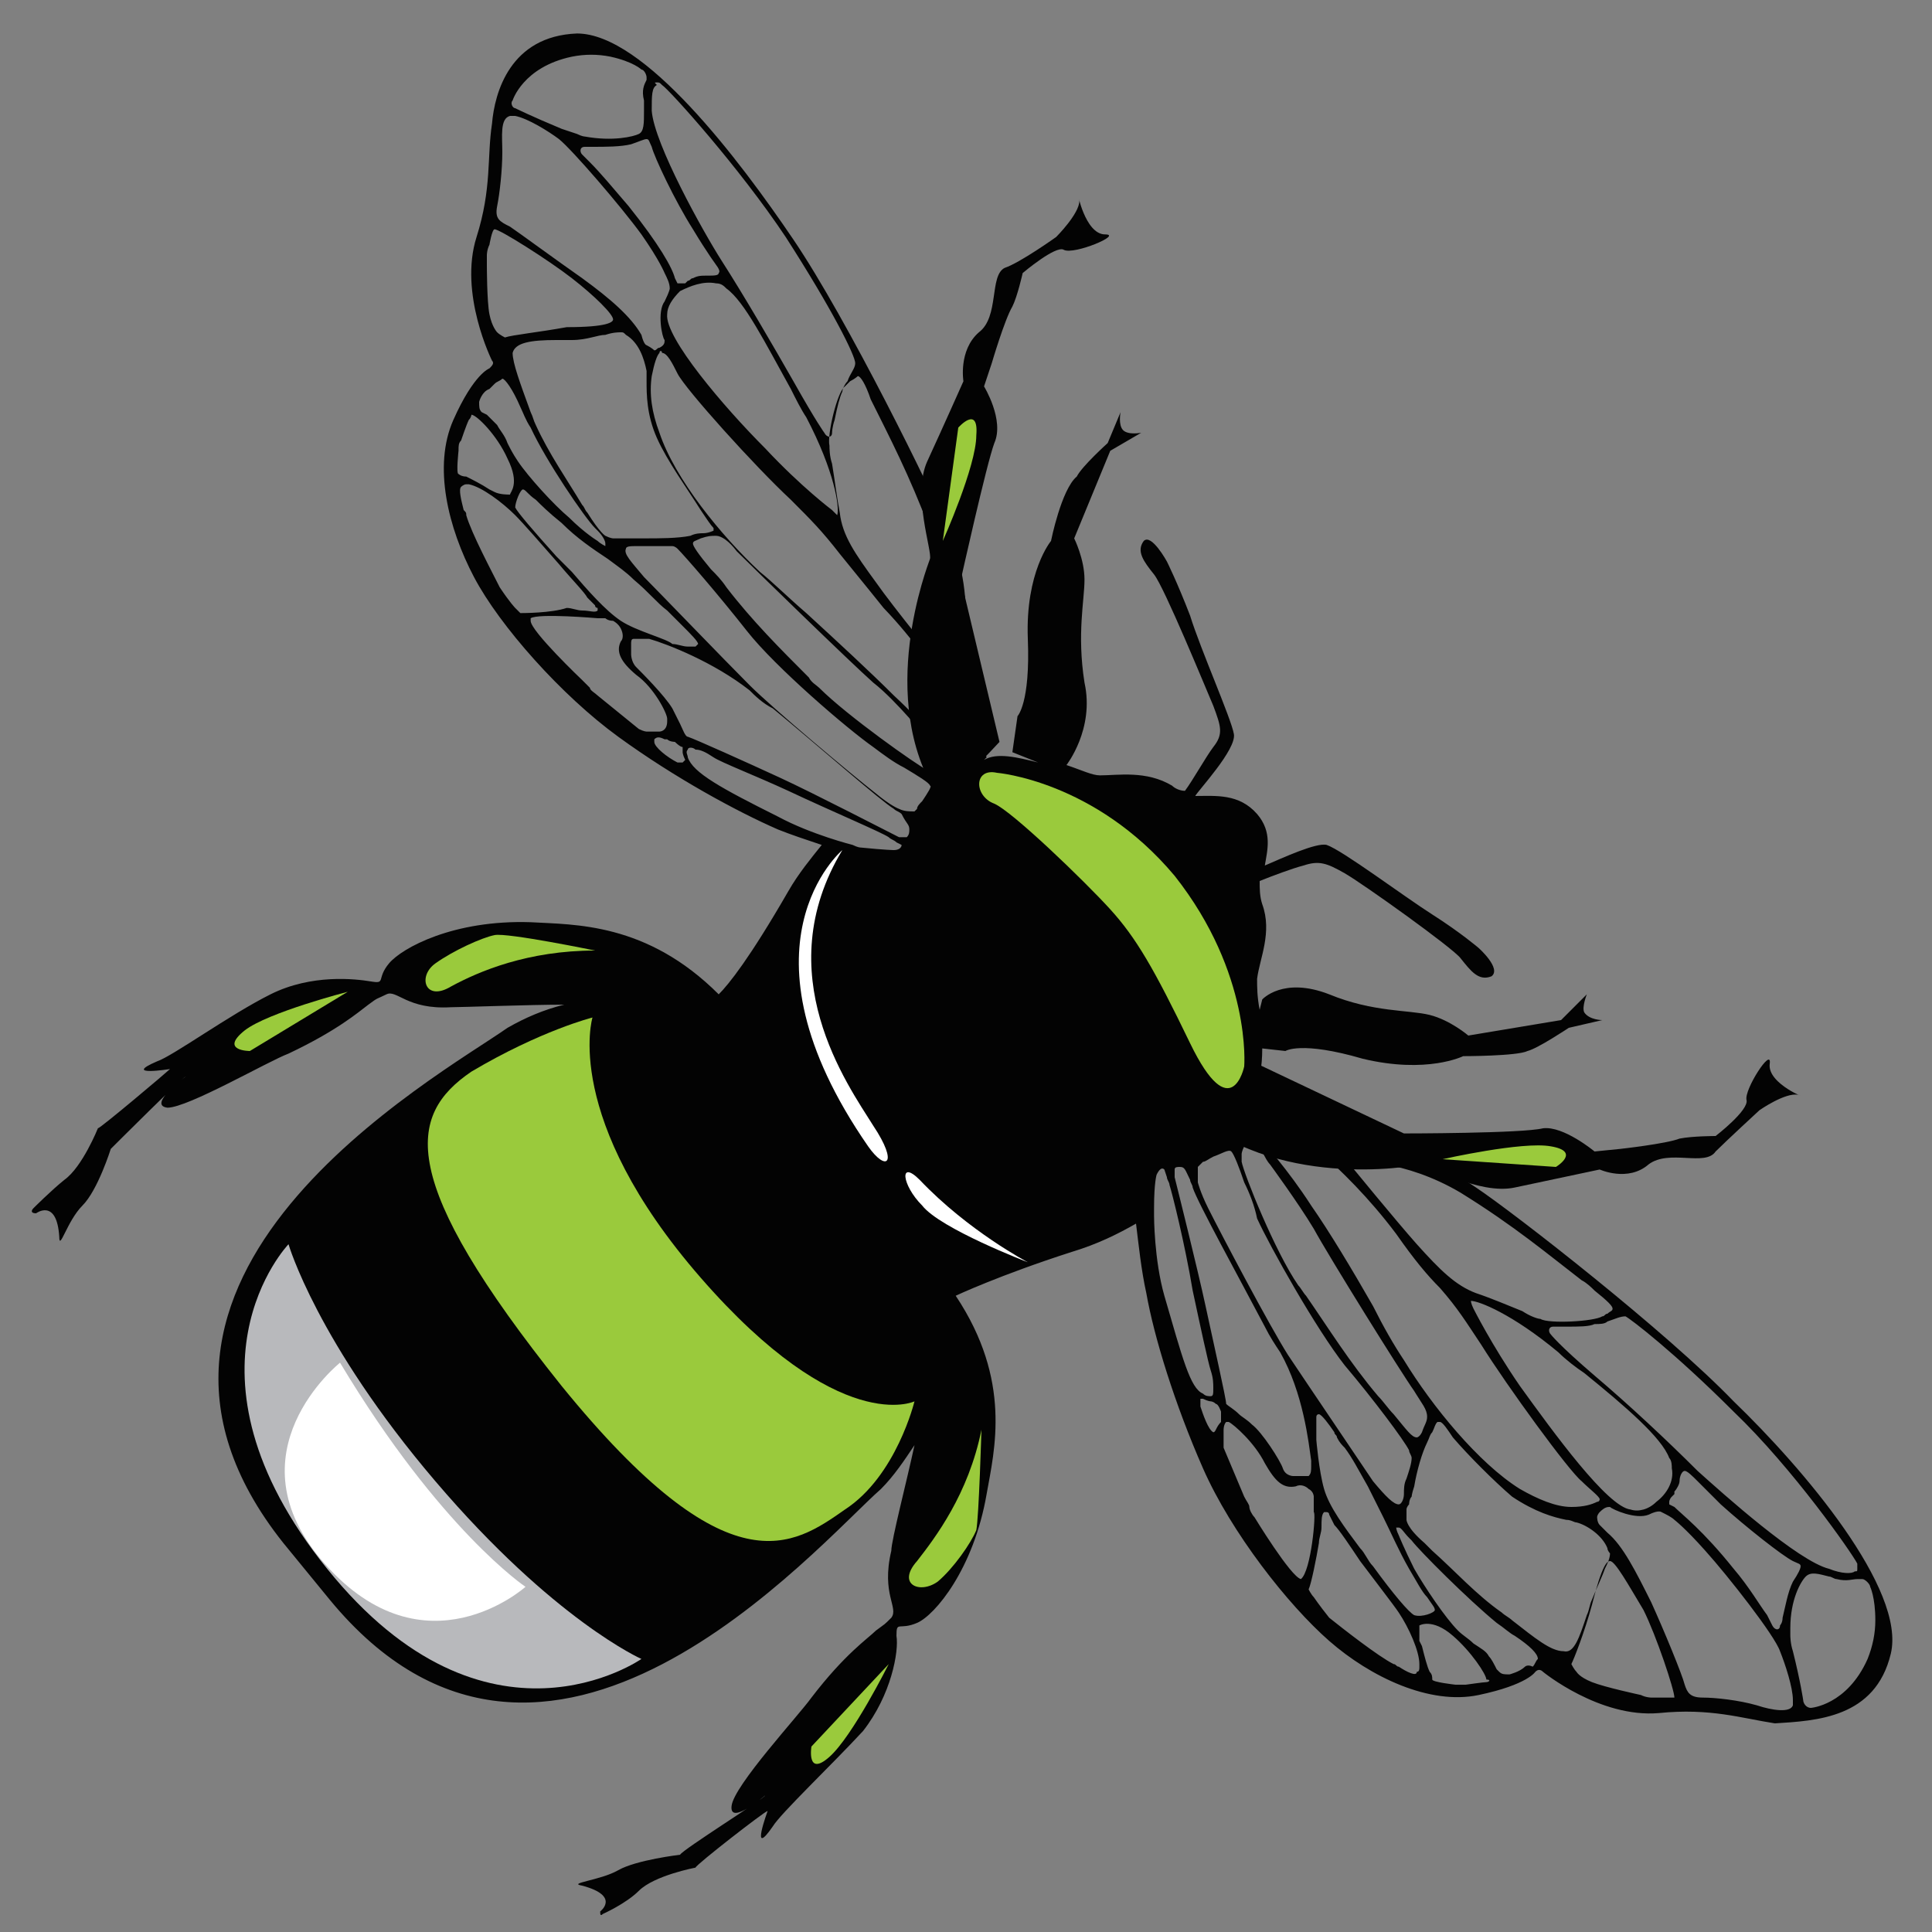
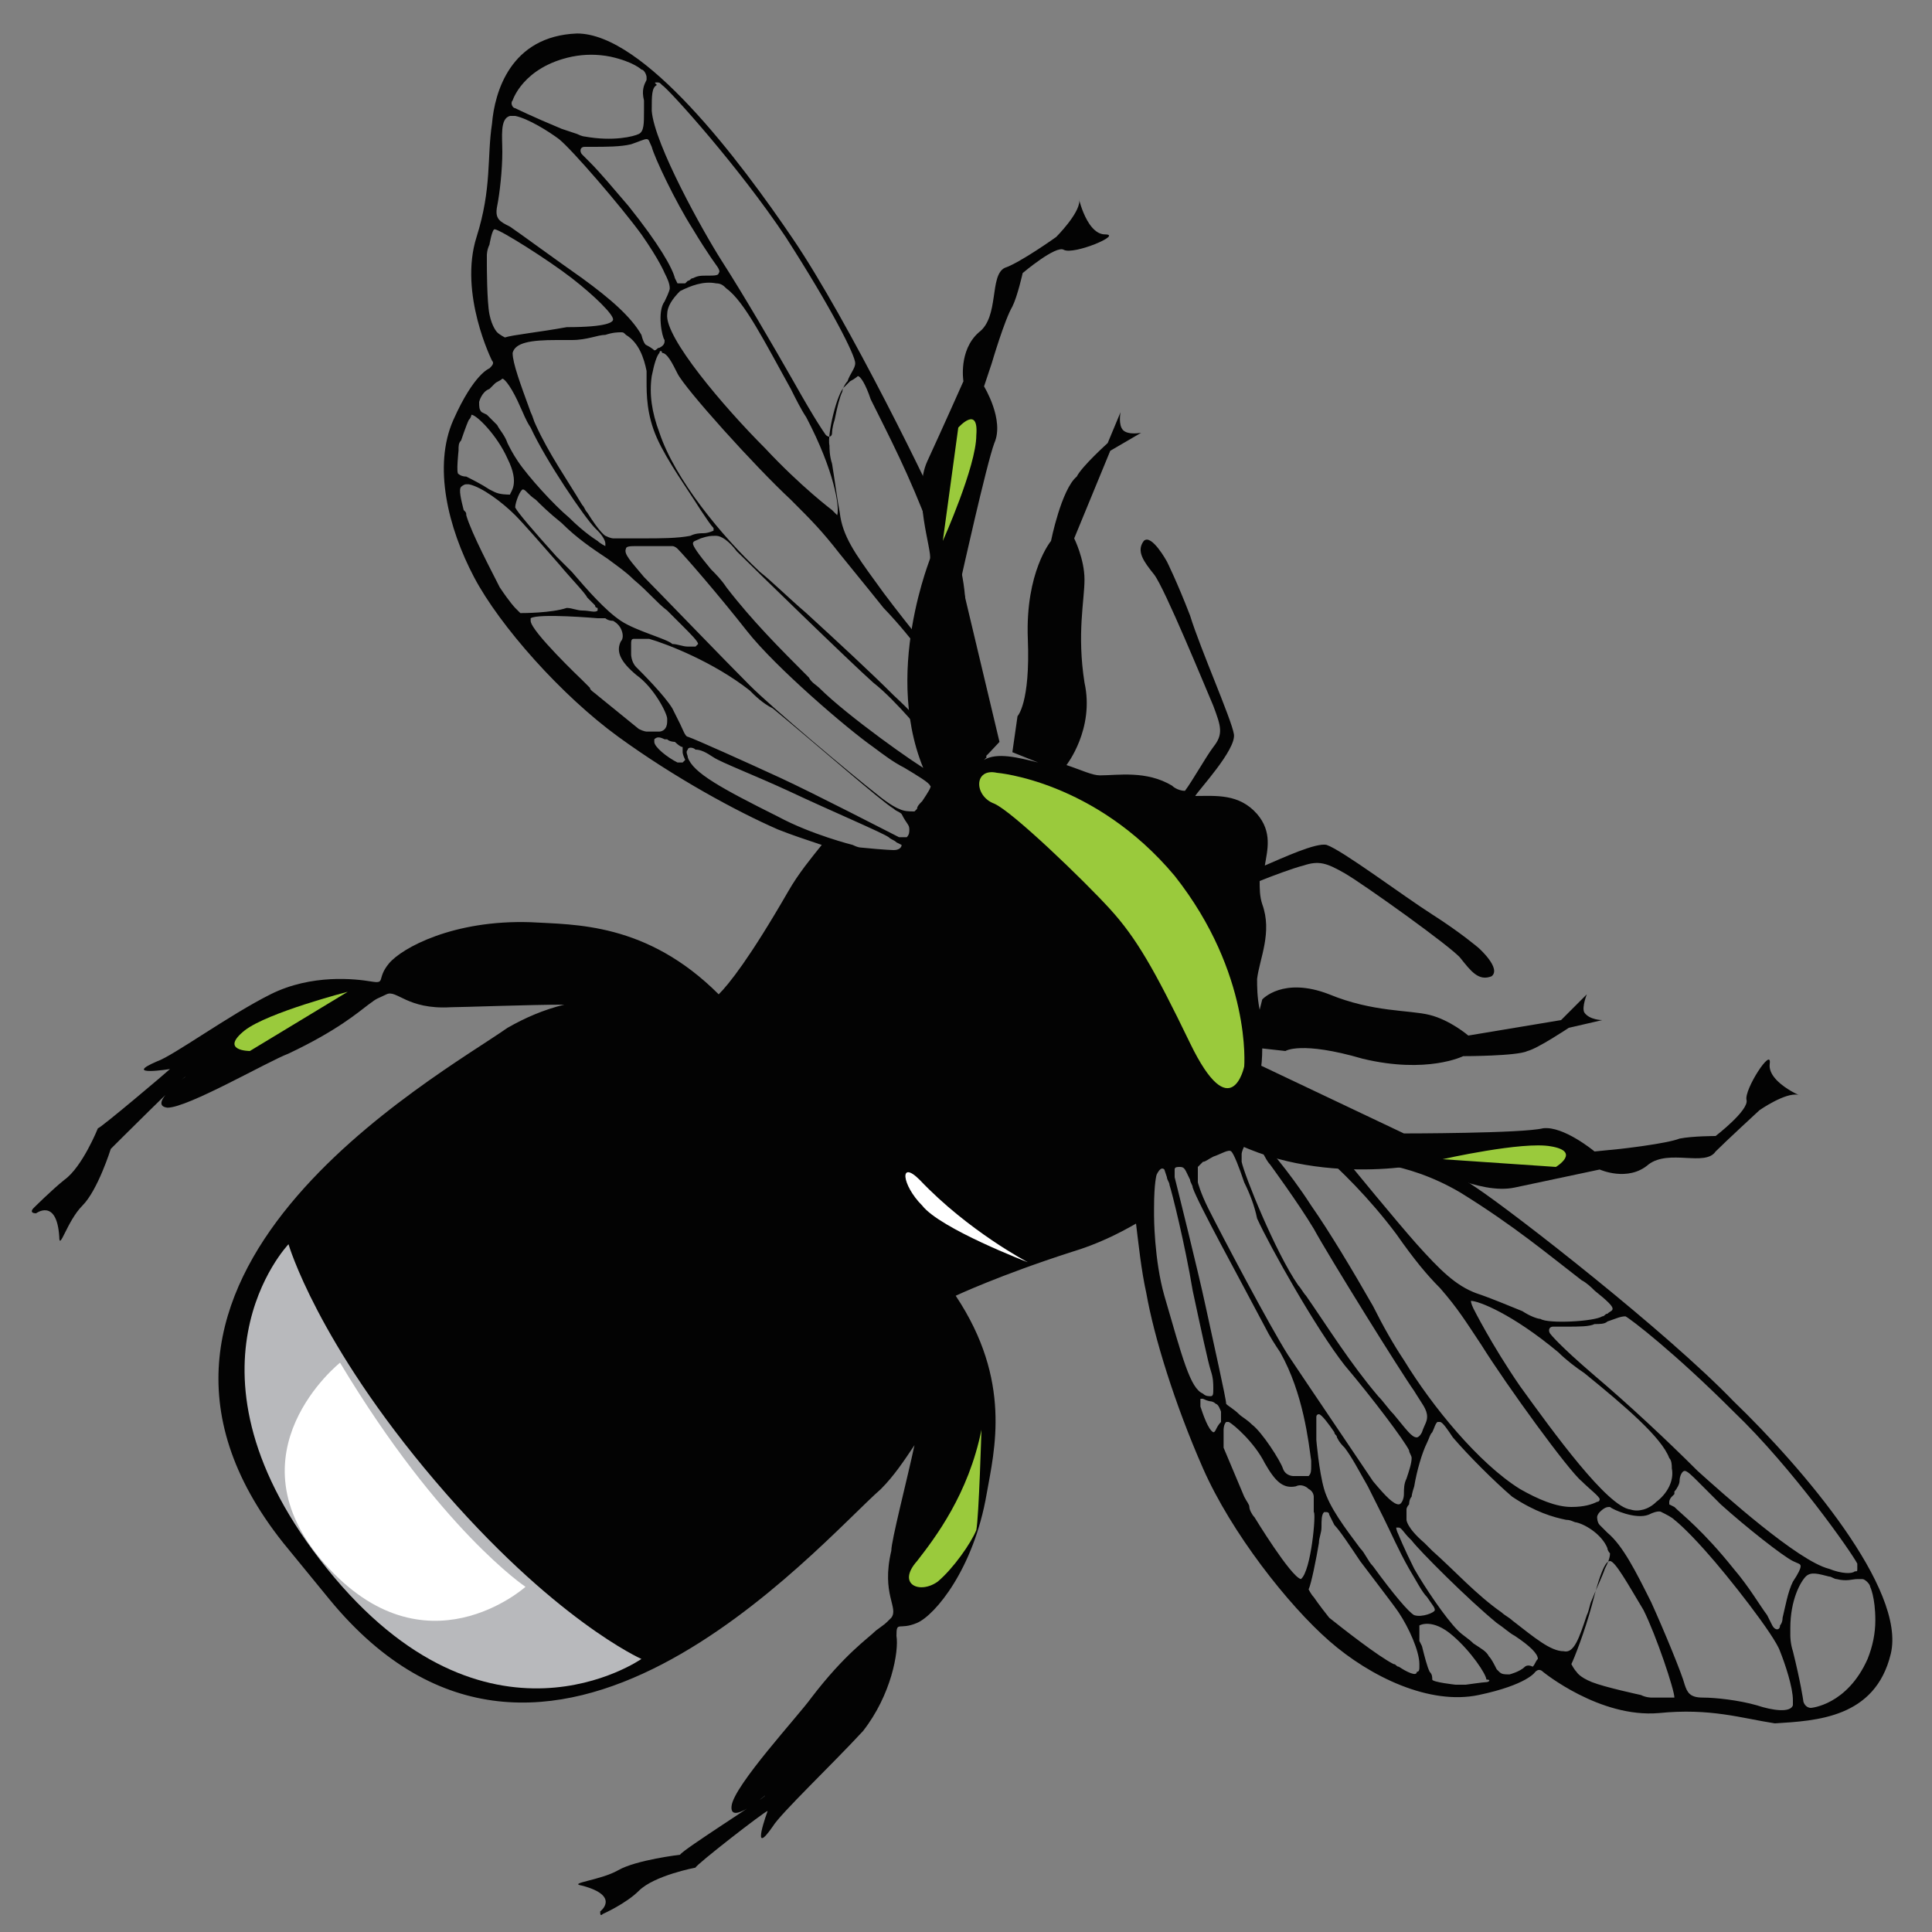
<svg xmlns="http://www.w3.org/2000/svg" version="1.1" id="Layer_1" x="0px" y="0px" width="75px" height="75px" viewBox="0 0 75 75" enable-background="new 0 0 75 75" xml:space="preserve">
  <rect x="0" y="0" width="75" height="75" fill="#808080" stroke="none" />
  <g>
    <path fill="#030303" d="M41,9.2c0,0,0.9-0.9,0.9-1.4c-0.1-0.5,0.2,1.3,1,1.3c0.7,0-1.2,0.8-1.6,0.6c-0.3-0.2-1.6,0.9-1.6,0.9   s-0.2,0.9-0.4,1.3c-0.3,0.5-0.8,2.2-0.8,2.2l-0.3,0.9c0,0,0.8,1.3,0.4,2.2c-0.3,0.8-1.3,5.3-1.3,5.3l1.5,6.3c0,0-2.2,2.4-2.4,2.1   C34,27.1,36,22,36.1,21.7c0.1-0.3-0.7-2.5-0.1-3.8c0.6-1.3,1.4-3.1,1.4-3.1s-0.2-1.2,0.6-1.9c0.8-0.6,0.4-2.2,1-2.5   C39.6,10.2,41,9.2,41,9.2" />
    <path fill="#030303" d="M68.3,43.1c0,0,1-0.7,1.5-0.6c0.5,0.2-1.2-0.4-1.1-1.2c0.1-0.7-1,1-0.9,1.4c0.1,0.4-1.2,1.4-1.2,1.4   s-0.9,0-1.4,0.1c-0.5,0.2-2.3,0.4-2.3,0.4l-1,0.1c0,0-1.2-1-2-0.9C59.1,44,54.5,44,54.5,44l-5.9-2.8c0,0-2.8,1.6-2.5,1.9   c3.3,3.1,8.7,2.2,9,2.1c0.3,0,2.3,1.2,3.7,0.9c1.4-0.3,3.3-0.7,3.3-0.7s1.1,0.5,1.9-0.2c0.8-0.6,2.2,0.1,2.6-0.5   C67,44.3,68.3,43.1,68.3,43.1" />
    <path fill="#030303" d="M73.4,64.2c0.6-2.5-3.4-7.2-6.1-9.8c-2.6-2.7-8.5-7.3-10-8.3c-2.6-1.8-5.2-1.3-5.1-1.3l-3-1.8l-1.3,0.7   c0.3-0.6,0.5-1.1,0.7-1.3c0.3-0.3,0.4-1,0.4-1.7l0.9,0.1c0,0,0.6-0.4,3,0.3c2.5,0.6,3.9-0.1,3.9-0.1s2.1,0,2.5-0.2   c0.4-0.1,1.6-0.9,1.6-0.9l1.3-0.3c0,0-0.5,0-0.7-0.3c-0.1-0.2,0.1-0.7,0.1-0.7l-1,1l-3.6,0.6c0,0-0.7-0.6-1.5-0.8   c-0.8-0.2-2.2-0.1-3.9-0.8c-1.8-0.7-2.6,0.2-2.6,0.2l-0.1,0.4c-0.1-0.5-0.1-0.9-0.1-1.2c0.1-0.8,0.6-1.8,0.2-2.9   c-0.1-0.3-0.1-0.6-0.1-0.9c0.5-0.2,1.3-0.5,1.7-0.6c0.6-0.2,0.9-0.1,1.6,0.3c0.7,0.4,4.2,2.9,4.5,3.3c0.4,0.5,0.7,0.9,1.2,0.7   c0.4-0.3-0.5-1.1-0.5-1.1s-0.7-0.6-1.8-1.3c-1.1-0.7-3.5-2.5-4.1-2.7c-0.4-0.1-1.7,0.5-2.4,0.8c0.1-0.6,0.3-1.3-0.3-2   c-0.7-0.8-1.6-0.7-2.4-0.7c0.1-0.2,1.6-1.8,1.5-2.4c-0.1-0.6-1.3-3.3-1.7-4.6c-0.5-1.3-0.9-2.1-0.9-2.1s-0.6-1.1-0.9-0.8   c-0.3,0.4,0,0.8,0.4,1.3c0.4,0.5,2,4.4,2.3,5.1c0.3,0.8,0.4,1.1,0,1.6c-0.3,0.4-0.8,1.3-1.1,1.7c-0.2,0-0.4-0.1-0.5-0.2   c-1-0.6-2.1-0.4-2.8-0.4c-0.3,0-0.7-0.2-1.3-0.4c0,0,1.1-1.4,0.7-3.2c-0.3-1.9,0-3.2,0-4c0-0.8-0.4-1.6-0.4-1.6l1.4-3.4l1.2-0.7   c0,0-0.5,0.1-0.7-0.1c-0.2-0.2-0.1-0.7-0.1-0.7l-0.5,1.2c0,0-1,0.9-1.2,1.3C41.2,19,40.8,21,40.8,21s-1,1.2-0.9,3.8   c0.1,2.5-0.4,3-0.4,3l-0.2,1.4l1,0.4c-0.8-0.2-1.6-0.4-2.1-0.1l0.1-0.1l-1.2-3.3c0,0.1,1-2.3-0.2-5.3c-0.7-1.7-4-8.4-6.1-11.5   c-2.1-3.1-5.8-8-8.4-8c-2.6,0.1-3.2,2.3-3.3,3.5c-0.2,1.3,0,2.5-0.6,4.4c-0.7,2.2,0.6,4.8,0.6,4.8c0.1,0.1,0,0.2-0.1,0.3   c0,0-0.6,0.2-1.4,2c-0.8,1.8-0.2,4.2,0.8,6.1c1,1.9,3.4,4.6,5.6,6.2c2.2,1.6,4.6,2.9,6.2,3.6c0.5,0.2,1.1,0.4,1.7,0.6   c-0.4,0.5-0.9,1.1-1.3,1.8c-1.5,2.6-2.3,3.6-2.7,4c-2.8-2.8-5.6-2.7-7.3-2.8c-3-0.1-5,1-5.5,1.6c-0.5,0.6-0.1,0.8-0.7,0.7   c-0.6-0.1-2.3-0.3-3.9,0.5c-1.6,0.8-3.8,2.4-4.4,2.6c-1.4,0.6,0.5,0.3,0.5,0.3c-0.1,0.1-2.7,2.3-2.8,2.3c0,0-0.6,1.5-1.3,2   c-0.5,0.4-1.2,1.1-1.2,1.1c-0.1,0.1-0.1,0.2,0.1,0.2c0,0,0.8-0.6,0.9,0.9c0,0.6,0.3-0.6,0.9-1.2c0.6-0.6,1.1-2.2,1.1-2.2   c0.1-0.1,2.8-2.8,2.9-2.8c0,0-1.5,1.1-0.7,1.2c0.8,0,3.9-1.8,4.7-2.1c1.9-0.9,2.7-1.6,3.1-1.9c0.4-0.3,0.3-0.2,0.7-0.4   c0.4-0.2,0.8,0.6,2.5,0.5c0.4,0,3.1-0.1,4.4-0.1c-0.8,0.2-1.5,0.5-2.2,0.9c-2.7,1.9-16.9,9.7-8.7,20l1.8,2.2   c8.4,10.2,18.9-2.1,21.4-4.3c0.5-0.5,0.9-1.1,1.3-1.7c-0.3,1.4-0.9,3.7-0.9,4.1c-0.4,1.7,0.3,2.2,0,2.6c-0.3,0.3-0.2,0.2-0.6,0.5   c-0.3,0.3-1.2,0.9-2.5,2.6c-0.5,0.7-3,3.4-3.1,4.2c-0.1,0.8,1.3-0.4,1.3-0.4c0,0.1-3.2,2.1-3.3,2.3c0,0-1.7,0.2-2.4,0.6   c-0.7,0.4-2,0.5-1.4,0.6c1.5,0.4,0.7,1,0.7,1c0,0.1,0,0.2,0.1,0.1c0,0,0.9-0.4,1.4-0.9c0.6-0.6,2.2-0.9,2.2-0.9   c0-0.1,2.7-2.2,2.8-2.2c0,0-0.7,1.9,0.2,0.6c0.3-0.5,2.3-2.4,3.5-3.7c1.1-1.4,1.4-3.1,1.3-3.7c0-0.6,0.1-0.2,0.8-0.5   c0.7-0.3,2.2-2.1,2.7-5c0.3-1.7,1-4.4-1.2-7.7c0,0,1.7-0.8,4.5-1.7c1-0.3,1.8-0.7,2.5-1.1c0.1,0.8,0.2,1.8,0.4,2.7   c0.3,1.7,1.1,4.3,2.2,6.8c1.1,2.5,3.3,5.3,4.9,6.7c1.6,1.4,3.9,2.5,5.8,2.1c1.9-0.4,2.2-0.9,2.2-0.9c0.1-0.1,0.2-0.1,0.3,0   c0,0,2.2,1.8,4.5,1.6c2-0.2,3.2,0.2,4.5,0.4C70.5,66.8,72.8,66.7,73.4,64.2 M35.3,32.2c0,0.1,0,0.2-0.1,0.3l0,0c-0.1,0-0.1,0-0.1,0   s0,0-0.1,0l-0.1,0c-0.4-0.2-3.3-1.7-4.6-2.3c-1.3-0.6-3.3-1.5-3.6-1.6c-0.1,0-0.2-0.3-0.3-0.5c-0.1-0.2-0.2-0.4-0.3-0.6   c-0.3-0.5-1.2-1.4-1.4-1.6c-0.2-0.2-0.2-0.5-0.2-0.5c0-0.2,0-0.3,0-0.3s0,0,0-0.1l0,0c0-0.1,0-0.2,0.1-0.2c0.1,0,0.2,0,0.4,0   c0,0,0.1,0,0.2,0c0.7,0.2,2.5,0.9,3.9,2c0.2,0.2,0.5,0.5,0.9,0.7c1.7,1.4,4.2,3.6,4.7,3.9c0.1,0.1,0.2,0.1,0.3,0.2   C35.2,32,35.3,32,35.3,32.2 M24.1,24.1c-0.6-0.4-1.3-1.2-1.9-1.9c-0.2-0.2-0.4-0.4-0.6-0.6c-0.9-1-1.5-1.7-1.6-1.9   c0-0.2,0.2-0.7,0.3-0.7l0,0c0.1,0,0.2,0.2,0.5,0.4c0.2,0.2,0.5,0.5,1,0.9c0.6,0.6,1.2,1,1.8,1.4c0.4,0.3,0.7,0.5,1,0.8   c0.6,0.5,0.9,0.9,1.3,1.2c0.1,0.1,0.2,0.2,0.4,0.4c0.1,0.1,0.1,0.1,0.2,0.2c0.3,0.3,0.6,0.6,0.6,0.7c0,0-0.1,0.1-0.1,0.1   c-0.1,0-0.3,0-0.3,0c-0.2,0-0.4-0.1-0.6-0.1C25.9,24.8,24.7,24.5,24.1,24.1 M35.8,31.1c-0.1,0.1-0.2,0.2-0.2,0.3l-0.1,0.1   c-0.2,0-0.4,0-0.6-0.1c0,0-0.3-0.1-0.9-0.6c-0.9-0.7-4-3.3-4.9-4.2c-1-1-3.6-3.7-4.1-4.2c-0.5-0.6-0.8-0.9-0.7-1.1   c0-0.1,0.2-0.1,0.4-0.1c0.2,0,0.4,0,0.6,0c0.3,0,0.6,0,0.8,0c0.1,0,0.2,0.1,0.2,0.1c0.3,0.3,1.6,1.8,2.7,3.2   c1.1,1.4,3.9,3.8,4.9,4.5c0.4,0.3,0.8,0.6,1.2,0.8c0.5,0.3,1,0.6,1,0.7C36.2,30.5,36,30.8,35.8,31.1 M36.6,30c-0.2,0-0.3,0-0.3,0   s-0.1,0-0.2-0.1L36,29.9c-0.4-0.2-3.1-2.1-4.2-3.2c-0.1-0.1-0.3-0.2-0.4-0.4c-1.1-1.1-2.2-2.2-3.2-3.5c-0.2-0.3-0.4-0.5-0.6-0.7   c-0.5-0.6-0.7-0.9-0.7-1c0-0.1,0.1-0.1,0.3-0.2c0.3-0.1,0.4-0.1,0.6-0.1c0.2,0,0.5,0.2,0.8,0.6c0.6,0.6,4.4,4.3,5.3,5.1   c0.9,0.7,2.1,2.2,2.1,2.2c0.1,0.1,0.2,0.3,0.2,0.3c0,0,0.1,0.1,0.2,0.3c0,0,0.4,0.5,0.3,0.6C36.7,30,36.6,30,36.6,30 M37.8,28.8   c0.1,0.2,0,0.3-0.1,0.4l-0.2,0.1c-0.3,0.1-0.3,0.1-0.3,0.1c-0.1,0.1-0.3,0-0.4-0.1c0,0-0.8-1.1-2.1-2.3c-0.9-0.9-2.2-2.1-3.4-3.2   c-0.7-0.6-1.3-1.2-1.8-1.6c-1.5-1.4-3.3-3.6-3.9-5.4c-0.3-0.8-0.4-1.5-0.3-2.2c0.1-0.5,0.2-0.8,0.3-0.9c0-0.1,0.1-0.1,0.1,0   c0.2,0,0.4,0.4,0.6,0.8c0.3,0.6,3,3.6,4.4,4.9c0.8,0.8,1.2,1.2,1.9,2.1c0.4,0.5,0.9,1.1,1.7,2.1C36.7,26.1,37.8,28.8,37.8,28.8    M27.8,11c0.2,0,0.3,0.1,0.4,0.2c0.7,0.5,1.5,2.1,2.5,3.9c0.2,0.4,0.4,0.8,0.6,1.1c1.1,2.1,1.3,3.5,1.2,3.8l0,0c0,0,0,0,0,0   l-0.2-0.2c0,0-1.2-0.9-2.6-2.4c-1.6-1.6-3.9-4.3-3.8-5.2c0-0.3,0.2-0.6,0.5-0.9C26.8,11.1,27.3,10.9,27.8,11 M26.9,10.8   c-0.1,0-0.1,0.1-0.2,0.1l-0.1,0.1c-0.1,0-0.2,0-0.2,0s-0.1,0-0.1,0l-0.1-0.2c-0.1-0.4-0.6-1.3-1.8-2.8c-0.6-0.7-1.1-1.3-1.5-1.7   c-0.3-0.3-0.3-0.3-0.3-0.3c-0.1-0.1-0.1-0.3,0.1-0.3c0,0,0,0,0.3,0c0.5,0,1.1,0,1.5-0.1c0.3-0.1,0.5-0.2,0.6-0.2   c0.1,0,0.1,0.1,0.2,0.3c0.1,0.4,0.9,2.1,1.6,3.2c0.3,0.5,0.5,0.8,0.7,1.1c0.2,0.3,0.4,0.5,0.3,0.6c0,0.1-0.2,0.1-0.4,0.1   C27.2,10.7,27.1,10.7,26.9,10.8 M33.3,14.6c0.1,0,0.3,0.3,0.5,0.9c0.1,0.2,0.2,0.4,0.3,0.6c0.7,1.4,1.5,3,2.3,5.3   c0.8,2.4,0.3,4.3,0.3,4.3c0,0.2-0.1,0.2-0.2,0.1c0,0-1.8-2.2-2.5-3.2c-0.8-1.1-1.3-1.8-1.4-2.7c-0.1-0.5-0.2-1.3-0.3-1.9   c-0.1-0.3-0.1-0.6-0.1-0.7c-0.1-0.4,0.3-2.1,0.6-2.3c0.1-0.1,0.1-0.1,0.2-0.2C33.2,14.7,33.3,14.6,33.3,14.6 M25.5,3.2   c0.1,0,0.1,0,0.2,0.1c0.3,0.2,3,3.2,4.8,5.9c1.8,2.8,2.7,4.6,2.7,4.9c0,0.2-0.2,0.4-0.3,0.7c-0.1,0.1-0.2,0.3-0.2,0.4   c-0.1,0.2-0.2,0.6-0.3,1.1c-0.1,0.3-0.1,0.5-0.1,0.5c0,0.2-0.2,0.2-0.3,0c0,0-0.3-0.4-1.2-2c-0.8-1.4-1.9-3.3-2.8-4.7   c-0.7-1.1-2.6-4.5-2.7-5.8c0-0.6,0-0.9,0.2-1C25.4,3.2,25.4,3.2,25.5,3.2 M19.9,3.9c0,0,0.4-1.3,2.3-1.7c0.5-0.1,1-0.1,1.5,0   c0.9,0.2,1.2,0.5,1.2,0.5C25,2.7,25.1,2.9,25.1,3l0,0.1C25,3.3,24.9,3.5,25,3.9c0,0.1,0,0.2,0,0.4c0,0.5,0,0.8-0.2,0.9   c-0.2,0.1-1,0.3-2.1,0.1c0,0-0.1,0-0.3-0.1c0,0-0.3-0.1-0.6-0.2c-1.2-0.5-1.8-0.8-1.8-0.8C19.9,4.2,19.8,4,19.9,3.9 M19.3,8   c0.1-0.5,0.2-1.4,0.2-2.1c0-0.6-0.1-1.3,0.3-1.4c0,0,0.1,0,0.2,0c0.5,0.1,1.3,0.6,1.7,0.9c0.5,0.4,2.4,2.6,3.2,3.7   c0.7,1,0.9,1.5,0.9,1.5c0.1,0.2,0.2,0.4,0.2,0.6c0,0,0,0.1-0.2,0.5c-0.3,0.4-0.1,1.4,0,1.5c0,0.1,0,0.2-0.2,0.3   c-0.1,0-0.1,0.1-0.2,0.1c0,0-0.1-0.1-0.3-0.2c0,0-0.1,0-0.2-0.4c-0.4-0.7-1.2-1.4-2.3-2.2c-1-0.7-2.5-1.8-2.8-2   C19.4,8.6,19.2,8.5,19.3,8 M19.6,13.1L19.6,13.1c0,0-0.2-0.1-0.3-0.2c0,0-0.2-0.2-0.3-0.7c-0.1-0.5-0.1-1.9-0.1-1.9   c0-0.2,0-0.3,0-0.4c0,0,0-0.2,0.1-0.4c0,0,0.1-0.6,0.2-0.6l0,0c0.2,0,2.1,1.2,3,1.9c0.9,0.7,1.6,1.4,1.6,1.6c0,0.1-0.2,0.3-1.8,0.3   C20.9,12.9,19.9,13,19.6,13.1 M19.9,13.7c0.1-0.4,0.7-0.5,1.7-0.5c0.2,0,0.4,0,0.6,0c0.6,0,1-0.2,1.3-0.2c0.3-0.1,0.5-0.1,0.6-0.1   c0.1,0,0.1,0,0.2,0.1c0.5,0.3,0.7,0.9,0.8,1.4c0,0.1,0,0.3,0,0.4c0,0.5,0,1.3,0.4,2.2c0.4,0.9,1.2,2,1.7,2.8   c0.2,0.3,0.4,0.6,0.5,0.7c0,0.1,0,0.1,0,0.1c0,0-0.2,0.1-0.4,0.1c-0.1,0-0.3,0-0.5,0.1c-0.5,0.1-1.2,0.1-1.8,0.1   c-0.3,0-0.5,0-0.5,0c-0.2,0-0.3,0-0.3,0c0,0-0.1,0-0.3,0l-0.1,0c0,0-0.1,0-0.3-0.1c0,0-0.2-0.1-0.7-0.9c-0.1-0.1-0.1-0.2-0.2-0.3   c-0.6-1-1.3-2-1.8-3.1c-0.1-0.2-0.1-0.3-0.2-0.5C20.2,14.9,19.9,14.1,19.9,13.7 M18.6,15.6c0,0,0.1-0.4,0.4-0.5   c0.1-0.1,0.1-0.1,0.2-0.2c0.1-0.1,0.2-0.1,0.3-0.2c0,0,0,0,0,0c0.1,0,0.4,0.4,0.7,1.1c0.1,0.2,0.2,0.5,0.4,0.8   c0.6,1.3,2.1,3.5,2.5,3.9c0,0,0.1,0.1,0.1,0.1c0.2,0.2,0.3,0.4,0.3,0.5c0,0,0,0,0,0.1l0,0c0,0-0.2-0.1-0.3-0.2c0,0-0.5-0.3-1.1-0.9   c-0.6-0.5-1.6-1.6-2-2.2c-0.2-0.3-0.3-0.5-0.4-0.7c-0.1-0.3-0.3-0.5-0.4-0.7c-0.1-0.1-0.3-0.3-0.4-0.4L18.7,16   C18.6,15.9,18.6,15.8,18.6,15.6 M17.8,18.4c-0.1,0,0-0.9,0-0.9c0-0.2,0-0.3,0.1-0.4c0,0,0.2-0.6,0.3-0.8c0.1-0.1,0.1-0.2,0.1-0.2   l0,0c0.2,0,1,0.8,1.4,1.7c0.5,1,0.1,1.3,0.1,1.4l0,0c-0.1,0-0.4,0-0.6-0.1c0,0,0,0-0.2-0.1c-0.3-0.2-0.7-0.4-0.9-0.5   C17.9,18.5,17.8,18.4,17.8,18.4 M20.2,23.8C20.2,23.8,20.2,23.8,20.2,23.8c0,0-0.1-0.1-0.2-0.2c0,0-0.2-0.2-0.6-0.8   c-0.3-0.6-1.1-2.1-1.3-2.8c0-0.1,0-0.1-0.1-0.2c-0.1-0.4-0.2-0.8-0.1-0.9c0,0,0.1-0.1,0.2-0.1c0,0,0.1,0,0.1,0   c0.5,0.1,1.3,0.7,1.8,1.2c0.3,0.3,1,1.1,1.7,1.9c0.5,0.6,1,1.1,1.1,1.3l0.3,0.3c0,0.1,0.1,0.1,0.1,0.1s0,0,0,0c0,0,0,0,0,0.1l0,0   c-0.1,0.1-0.3,0-0.6,0c-0.2,0-0.4-0.1-0.6-0.1C21.4,23.8,20.3,23.8,20.2,23.8L20.2,23.8z M25.6,28.4c-0.2,0-0.3,0-0.4,0   c0,0-0.1,0-0.1,0s-0.1,0-0.3-0.1L23.2,27c-0.1-0.1-0.3-0.2-0.3-0.3c0,0-0.2-0.2-0.3-0.3c0,0-2-1.9-2-2.3c0,0,0-0.1,0-0.1   c0.3-0.2,2.6,0,2.6,0c0.2,0,0.3,0,0.3,0c0,0,0.1,0.1,0.3,0.1c0,0,0.2,0.1,0.3,0.3c0.1,0.2,0.1,0.4,0,0.5c-0.2,0.4,0,0.8,0.6,1.3   c0.7,0.5,1.2,1.5,1.2,1.7c0,0.1,0,0.1,0,0.1C25.9,28.4,25.6,28.4,25.6,28.4 M26.3,29.6L26.3,29.6c-0.4-0.2-0.9-0.6-0.9-0.8   c0,0,0,0,0-0.1c0.1-0.1,0.2-0.1,0.4,0l0.1,0c0.1,0.1,0.3,0.1,0.3,0.1c0,0,0.2,0.2,0.3,0.2c0,0.1,0,0.2,0,0.2s0,0.1,0.1,0.3   c0,0,0,0-0.1,0.1l0,0C26.5,29.6,26.4,29.6,26.3,29.6 M34.7,33c0,0-0.3,0-1.3-0.1c0,0-0.1,0-0.3-0.1c0,0-1.6-0.4-2.9-1.1   c-2.2-1.1-3.3-1.7-3.5-2.3c0-0.1-0.1-0.2,0-0.3c0-0.1,0.2-0.1,0.3,0c0.2,0,0.4,0.1,0.7,0.3c0.3,0.2,1.6,0.7,2.9,1.3   c1.7,0.8,3.6,1.6,3.9,1.8c0.1,0.1,0.2,0.1,0.3,0.2l0.2,0.1C35,32.9,34.9,33,34.7,33 M62.4,51.3c0.3-0.1,0.5-0.2,0.7-0.2   c0.2,0.1,1.9,1.4,4.2,3.7c2.3,2.2,4.6,5.5,4.8,5.9c0,0.1,0,0.2,0,0.2c0,0.1,0,0.1-0.1,0.1c-0.1,0.1-0.5,0.1-1-0.1   c-1.2-0.3-4.1-2.9-5.1-3.8c-1.2-1.2-2.7-2.6-4-3.7c-1.4-1.2-1.7-1.6-1.7-1.6c-0.1-0.1-0.1-0.3,0.1-0.3c0,0,0.2,0,0.5,0   c0.5,0,0.9,0,1.1-0.1C62.1,51.4,62.3,51.4,62.4,51.3 M65.2,57.5c0-0.2,0.1-0.4,0.2-0.4c0.1,0,0.3,0.2,0.5,0.4   c0.2,0.2,0.5,0.5,0.9,0.9c1,0.9,2.4,2,2.8,2.2c0.2,0.1,0.3,0.1,0.3,0.2c0,0.1-0.1,0.3-0.3,0.6c-0.2,0.4-0.3,1-0.4,1.4   c0,0.2-0.1,0.3-0.1,0.3c0,0.2-0.2,0.2-0.3,0c0,0,0,0-0.2-0.4c-0.3-0.4-0.7-1.1-1.3-1.8c-1.2-1.5-2-2.1-2.3-2.4l-0.2-0.1   c0-0.1,0-0.1,0-0.1s0-0.1,0.1-0.2l0.1-0.1C65,58,65,58,65,57.9C65.1,57.8,65.2,57.6,65.2,57.5 M64.3,58.3c-0.3,0.3-0.7,0.4-1,0.3   c-0.9-0.1-3-3-4.3-4.8c-1.1-1.6-1.8-3-1.8-3c-0.1-0.2-0.1-0.3-0.1-0.3l0,0l0,0c0.3,0,1.6,0.5,3.4,2c0.3,0.3,0.7,0.6,1,0.8   c1.6,1.3,3,2.5,3.3,3.3c0.1,0.1,0.1,0.3,0.1,0.4C65,57.5,64.7,58,64.3,58.3 M52.6,45.1c0,0,1.9-0.1,4.1,1.2   c2.1,1.3,3.4,2.4,4.7,3.4c0.2,0.1,0.4,0.3,0.5,0.4c0.5,0.4,0.7,0.6,0.7,0.7c0,0.1-0.1,0.1-0.2,0.2c-0.1,0-0.1,0.1-0.2,0.1   c-0.3,0.2-2.1,0.3-2.4,0.1c-0.1,0-0.4-0.1-0.7-0.3c-0.5-0.2-1.2-0.5-1.8-0.7c-0.8-0.3-1.4-0.9-2.3-1.9c-0.8-0.9-2.6-3.1-2.6-3.1   C52.4,45.2,52.4,45.1,52.6,45.1 M49.7,43.5c0,0,2.4,1.6,4.5,4.4c0.7,1,1.2,1.6,1.7,2.1c0.7,0.8,1,1.3,1.6,2.2   c1,1.6,3.4,4.9,3.9,5.3c0.3,0.3,0.7,0.6,0.7,0.7c0,0,0,0.1-0.1,0.1c-0.2,0.1-0.5,0.2-1,0.2c-0.6,0-1.3-0.3-2-0.7   c-1.6-1-3.4-3.2-4.5-5c-0.4-0.6-0.8-1.3-1.2-2.1c-0.8-1.4-1.7-2.9-2.4-3.9C50,45.4,49,44.3,49,44.3c-0.1-0.1-0.1-0.3,0-0.4l0.2-0.2   l0.2-0.2C49.4,43.4,49.6,43.4,49.7,43.5 M48.4,44.2c0.2,0,0.5,0.4,0.5,0.4c0.1,0.1,0.2,0.3,0.2,0.3c0,0,0.1,0.2,0.2,0.3   c0,0,1.1,1.5,1.7,2.5c0.6,1.1,3.4,5.6,3.9,6.3c0.3,0.5,0.5,0.7,0.5,1c0,0.2-0.1,0.3-0.2,0.6c-0.1,0.2-0.2,0.2-0.2,0.2   c-0.2,0-0.4-0.3-0.9-0.9c-0.2-0.2-0.4-0.5-0.6-0.7c-1.1-1.3-1.9-2.6-2.8-3.9c-0.1-0.1-0.2-0.3-0.3-0.4c-0.9-1.3-2.1-4.3-2.2-4.8   l0-0.1c0-0.1,0-0.2,0-0.2s0-0.1,0.1-0.3C48.2,44.4,48.3,44.3,48.4,44.2 M46.7,45.1c0.1,0,0.2-0.1,0.4-0.2c0.3-0.1,0.6-0.3,0.7-0.2   c0.1,0.1,0.3,0.6,0.5,1.2c0.2,0.4,0.4,0.9,0.5,1.4c0.5,1.1,2.3,4.3,3.4,5.7c1.1,1.3,2.3,2.9,2.5,3.3c0,0.1,0.1,0.2,0.1,0.3   c0,0.2-0.1,0.5-0.2,0.8c-0.1,0.2-0.1,0.4-0.1,0.6c0,0.2-0.1,0.4-0.2,0.4c-0.2,0-0.5-0.3-1-0.9c-0.4-0.6-2.5-3.7-3.3-4.9   c-0.7-1.1-2.6-4.7-3.1-5.7c-0.3-0.6-0.4-1-0.4-1c0-0.2,0-0.4,0-0.6L46.7,45.1z M53.7,58.9c0.3,0.6,0.6,1.3,1,2   c0.3,0.5,0.5,0.9,0.7,1.1c0.2,0.3,0.3,0.4,0.3,0.5c0,0,0,0,0,0c0,0.1-0.5,0.3-0.8,0.2c-0.2-0.1-0.8-0.8-1.6-1.9   c-0.2-0.2-0.3-0.5-0.5-0.7c-0.6-0.8-1.2-1.6-1.4-2.3c-0.2-0.7-0.3-1.9-0.3-1.9c0-0.2,0-0.4,0-0.6c0,0,0-0.2,0-0.3   c0,0,0-0.1,0.1-0.1c0.1,0,0.4,0.4,0.6,0.7c0,0.1,0.1,0.1,0.1,0.2c0.1,0.2,0.2,0.3,0.3,0.4c0.3,0.4,0.5,0.8,0.9,1.5   C53.3,58.1,53.5,58.5,53.7,58.9 M45.8,45.3c0.2,0,0.2,0.1,0.4,0.5c0,0.1,0.1,0.2,0.1,0.3c0.2,0.6,1.8,3.5,2.8,5.4   c0.2,0.4,0.4,0.7,0.6,1c0.9,1.6,1.1,3.5,1.2,4.2c0,0.1,0,0.1,0,0.2c0,0.2,0,0.3-0.1,0.4c-0.1,0-0.1,0-0.2,0l0,0c0,0,0,0-0.1,0   c0,0-0.1,0-0.3,0c0,0-0.3,0-0.4-0.3c-0.1-0.3-0.8-1.4-1.2-1.7c-0.2-0.2-0.4-0.3-0.5-0.4c-0.2-0.2-0.4-0.3-0.5-0.4   c0-0.2-0.5-2.4-0.8-3.8c-0.3-1.4-1.1-4.6-1.2-5l0-0.1c0-0.1,0-0.1,0-0.1s0-0.1,0-0.1l0,0C45.6,45.3,45.7,45.3,45.8,45.3 M45.2,50.3   c-0.4-1.4-0.4-3.1-0.4-3.1c0-0.2,0-0.3,0-0.3c0-1,0.1-1.3,0.1-1.3c0.1-0.2,0.2-0.3,0.3-0.2l0.1,0.3c0,0.1,0.1,0.2,0.1,0.3   c0.1,0.3,0.6,2.3,0.9,4.1c0.3,1.4,0.6,2.8,0.7,3.1c0.1,0.3,0.1,0.5,0.1,0.7c0,0.2,0,0.3-0.1,0.3c-0.1,0-0.2,0-0.3-0.1   C46.2,53.9,45.9,52.7,45.2,50.3 M47.1,55.6c-0.2-0.1-0.4-0.7-0.5-1l0-0.1c0-0.1,0-0.1,0-0.2l0,0c0.1,0,0.1,0,0.1,0   c0.2,0.1,0.3,0.1,0.3,0.1s0.1,0,0.2,0.1c0.1,0,0.2,0.3,0.2,0.3c0,0,0,0.1,0,0.3l0,0.1C47.2,55.4,47.2,55.6,47.1,55.6   C47.1,55.6,47.1,55.6,47.1,55.6 M50.5,61.3c-0.4-0.1-1.8-2.4-1.8-2.4c-0.1-0.1-0.2-0.3-0.2-0.4c0-0.1-0.1-0.2-0.2-0.4l-0.8-1.9   c0-0.2,0-0.3,0-0.3s0-0.1,0-0.1c0,0,0-0.2,0-0.3c0,0,0-0.2,0.1-0.3c0,0,0.1,0,0.1,0c0.2,0.1,1,0.8,1.4,1.6c0.4,0.7,0.7,1,1.2,0.9   c0.2-0.1,0.4,0,0.5,0.1c0.2,0.1,0.2,0.3,0.2,0.3c0,0.2,0,0.3,0,0.3c0,0,0,0.1,0,0.3C51.1,58.7,50.9,61,50.5,61.3   C50.6,61.3,50.6,61.3,50.5,61.3 M54.3,64.7c-0.1,0-0.1-0.1-0.2-0.1c-0.6-0.3-2-1.4-2.5-1.8C51.2,62.3,51,62,51,62   c-0.1-0.1-0.2-0.3-0.2-0.3l0,0l0,0c0.1-0.2,0.3-1.2,0.4-1.8c0-0.2,0.1-0.4,0.1-0.6c0-0.3,0-0.5,0.1-0.6l0,0c0.1,0,0.1,0,0.1,0l0,0   c0,0,0.1,0,0.1,0.1l0.2,0.4c0.2,0.2,0.6,0.8,1,1.4c0.6,0.8,1.3,1.7,1.5,2c0.4,0.6,0.8,1.5,0.8,2c0,0,0,0.1,0,0.1   c0,0.1,0,0.2-0.1,0.2C55,65.1,54.6,64.9,54.3,64.7 M57.7,65.3c-0.1,0-0.8,0.1-0.8,0.1c0,0-0.2,0-0.4,0c0,0-0.9-0.1-0.9-0.2   c0-0.1,0-0.2-0.1-0.3c-0.1-0.2-0.2-0.6-0.3-1c-0.1-0.2-0.1-0.2-0.1-0.2c0-0.2,0-0.4,0-0.6l0,0c0,0,0.5-0.3,1.3,0.4   c0.7,0.6,1.3,1.5,1.3,1.7l0,0C57.9,65.2,57.8,65.3,57.7,65.3 M59.2,64.7c-0.2,0.2-0.6,0.3-0.6,0.3c-0.2,0-0.3,0-0.4-0.1l-0.1-0.1   c-0.1-0.2-0.2-0.4-0.3-0.5c-0.1-0.2-0.3-0.3-0.6-0.5c-0.2-0.2-0.4-0.3-0.6-0.5c-0.5-0.5-1.3-1.7-1.7-2.4c-0.4-0.8-0.6-1.3-0.6-1.3   c-0.1-0.2-0.1-0.3-0.1-0.3l0,0c0,0,0,0,0.1,0c0.1,0,0.2,0.2,0.4,0.4c0,0,0.1,0.1,0.1,0.1c0.3,0.4,2.2,2.3,3.3,3.2   c0.3,0.2,0.5,0.4,0.7,0.5c0.6,0.4,0.9,0.7,0.9,0.9c0,0,0,0,0,0c-0.1,0.1-0.1,0.2-0.2,0.3C59.3,64.6,59.2,64.7,59.2,64.7 M60.7,64.1   c-0.5,0-1.1-0.5-2-1.2c-0.1-0.1-0.3-0.2-0.4-0.3c-1-0.7-1.8-1.6-2.7-2.4c-0.1-0.1-0.2-0.2-0.3-0.3c-0.7-0.6-0.7-0.9-0.7-0.9   c0-0.2,0-0.3,0-0.3l0-0.1c0-0.1,0.1-0.2,0.1-0.2c0,0,0-0.2,0.1-0.3c0,0,0-0.1,0.1-0.4c0.1-0.6,0.3-1.3,0.5-1.7   c0.1-0.2,0.1-0.3,0.2-0.4c0.1-0.2,0.1-0.3,0.2-0.4c0,0,0.1,0,0.1,0c0.1,0,0.3,0.3,0.5,0.6c0.6,0.7,1.6,1.7,2.3,2.3   c0.9,0.6,1.6,0.8,2.1,0.9c0.2,0,0.3,0.1,0.4,0.1c0.4,0.1,1,0.5,1.2,1c0,0.1,0.1,0.2,0.1,0.2c0,0.2-0.1,0.4-0.2,0.6   c-0.1,0.3-0.3,0.7-0.5,1.2c-0.1,0.2-0.1,0.4-0.2,0.6C61.3,63.6,61.1,64.2,60.7,64.1 M64.5,65.9c-0.2,0-0.3,0-0.4,0   c0,0-0.2,0-0.4-0.1c0,0-1.4-0.3-1.9-0.5c-0.5-0.2-0.6-0.4-0.6-0.4c-0.1-0.1-0.2-0.3-0.2-0.3l0,0c0.1-0.2,0.5-1.2,0.8-2.3   c0.4-1.6,0.6-1.7,0.7-1.7c0.2,0,0.7,0.9,1.3,1.9c0.5,1,1.2,3.1,1.2,3.4c0,0,0,0,0,0C65.2,65.9,64.5,65.9,64.5,65.9 M68.2,66.2   c-0.7-0.2-1.6-0.3-2.1-0.3c-0.5,0-0.6-0.2-0.7-0.5c-0.1-0.4-0.8-2.1-1.3-3.2C63.5,61,63,60,62.4,59.5c-0.3-0.3-0.3-0.3-0.3-0.3   C62,59.1,62,58.9,62,58.9c0-0.1,0.1-0.2,0.1-0.2c0.2-0.2,0.3-0.2,0.4-0.2c0.1,0.1,1,0.5,1.5,0.3c0.4-0.2,0.5-0.1,0.5-0.1   c0.2,0.1,0.4,0.2,0.5,0.3c0,0,0.4,0.3,1.2,1.2c0.9,1,2.7,3.3,2.9,3.9c0.2,0.5,0.5,1.4,0.5,1.9c0,0.1,0,0.2,0,0.2   C69.5,66.5,68.8,66.4,68.2,66.2 M70,66c0,0-0.1-0.7-0.4-1.9c-0.1-0.3-0.1-0.6-0.1-0.6c0-0.2,0-0.3,0-0.3c0-1.1,0.4-1.8,0.6-2   c0.2-0.2,0.5-0.1,0.9,0c0.1,0,0.2,0.1,0.3,0.1c0.4,0.1,0.6,0,0.8,0l0.2,0c0.1,0,0.3,0.2,0.3,0.3c0,0,0.2,0.4,0.2,1.3   c0,0.5-0.1,1-0.3,1.5c-0.8,1.8-2.2,1.9-2.2,1.9C70.1,66.3,70,66.1,70,66" />
-     <path fill="#030303" d="M48.7,31.5C48.7,31.5,48.7,31.6,48.7,31.5c0.1,0.1,0.1,0.1,0.1,0.1L48.7,31.5z" />
    <path fill="#B8B9BC" d="M11.2,48.3c0,0,1.1,3.8,5.7,9.2c4.6,5.4,8,6.9,8,6.9s-6,4.2-12.2-3.5C6.5,53.2,11.2,48.3,11.2,48.3" />
-     <path fill="#FFFFFF" d="M32.7,33c0,0-4.4,3.7,1,11.5c0.7,1,1.2,0.7,0.2-0.8C32.9,42.1,29.8,37.8,32.7,33" />
    <path fill="#FFFFFF" d="M39.9,49c0,0-2.3-1.2-4.2-3.2c-0.8-0.8-0.7,0.2,0.1,1C36.5,47.7,39.9,49,39.9,49" />
    <path fill="#FFFFFF" d="M13.2,52.9c0,0-4.4,3.5-0.6,7.8c3.9,4.4,7.8,0.9,7.8,0.9S17.1,59.4,13.2,52.9" />
-     <path fill="#9ACA3C" d="M23,39.5c0,0-1.2,3.9,4.2,10.1c5.4,6.2,8.3,4.8,8.3,4.8s-0.7,2.9-2.7,4.2c-2,1.4-4.5,3.2-11-4.8   c-6.4-8-6-10.5-3.5-12.2C21,40,23,39.5,23,39.5" />
    <path fill="#9ACA3C" d="M38.7,30c0,0,3.8,0.3,6.9,4c3,3.8,2.7,7.4,2.7,7.4s-0.5,2.4-2.1-0.9c-1.4-2.9-2.1-4.1-3.1-5.2   c-1-1.1-3.8-3.8-4.5-4.1C37.8,30.9,37.8,29.8,38.7,30" />
-     <path fill="#9ACA3C" d="M23.1,36.9c0,0-3.4-0.7-3.9-0.6c-0.5,0.1-1.6,0.6-2.3,1.1c-0.7,0.5-0.4,1.5,0.6,0.9   C18.6,37.7,20.5,36.9,23.1,36.9" />
    <path fill="#9ACA3C" d="M13.5,38.5l-3.8,2.3c0,0-1.2,0-0.2-0.8C10.4,39.3,13.5,38.5,13.5,38.5" />
    <path fill="#9ACA3C" d="M38.1,55.5c0,0-0.1,3.4-0.2,3.9c-0.2,0.5-0.9,1.5-1.5,2c-0.7,0.5-1.6,0.1-0.8-0.8   C36.3,59.7,37.6,58,38.1,55.5" />
-     <path fill="#9ACA3C" d="M34.5,64.6l-3,3.2c0,0-0.2,1.2,0.7,0.4C33.1,67.4,34.5,64.6,34.5,64.6" />
    <path fill="#9ACA3C" d="M56,45l4.4,0.3c0,0,1-0.6-0.2-0.8C59.1,44.3,56,45,56,45" />
    <path fill="#9ACA3C" d="M36.6,21l0.6-4.4c0,0,0.8-0.9,0.7,0.3C37.9,18.1,36.6,21,36.6,21" />
  </g>
</svg>